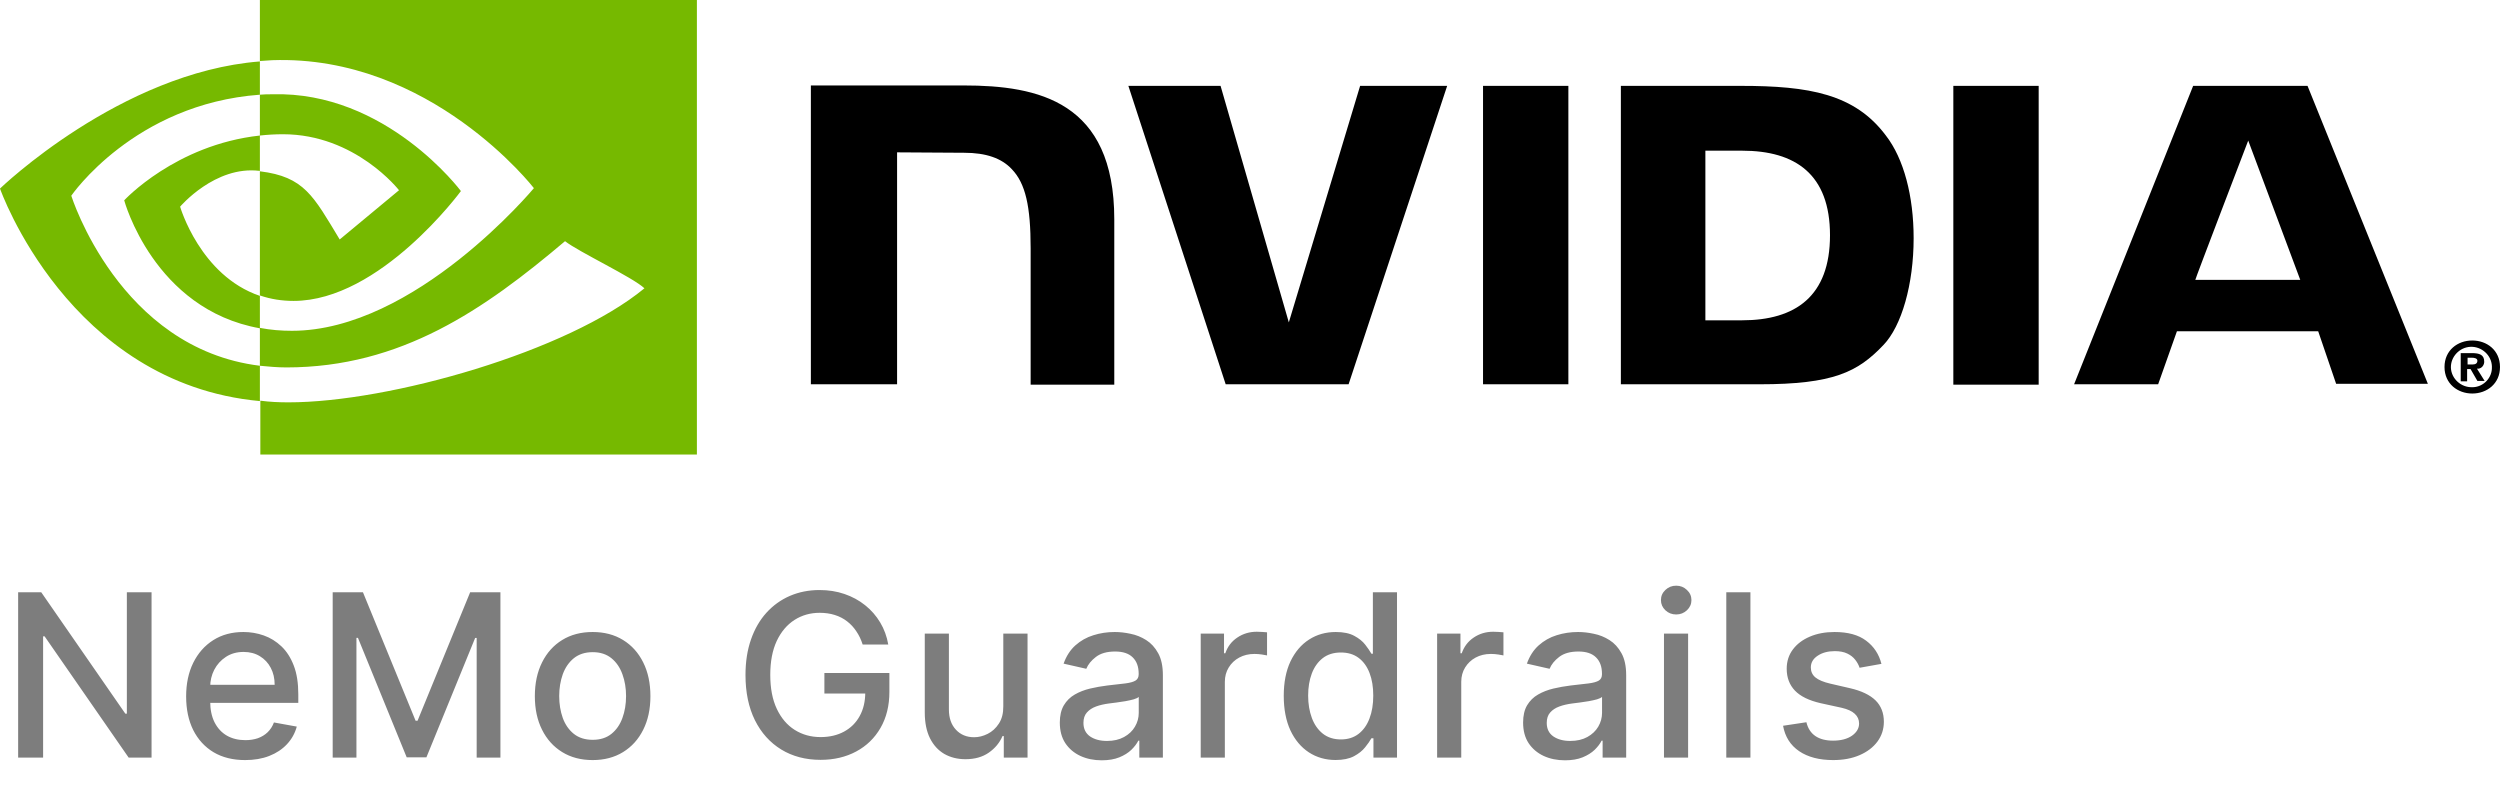
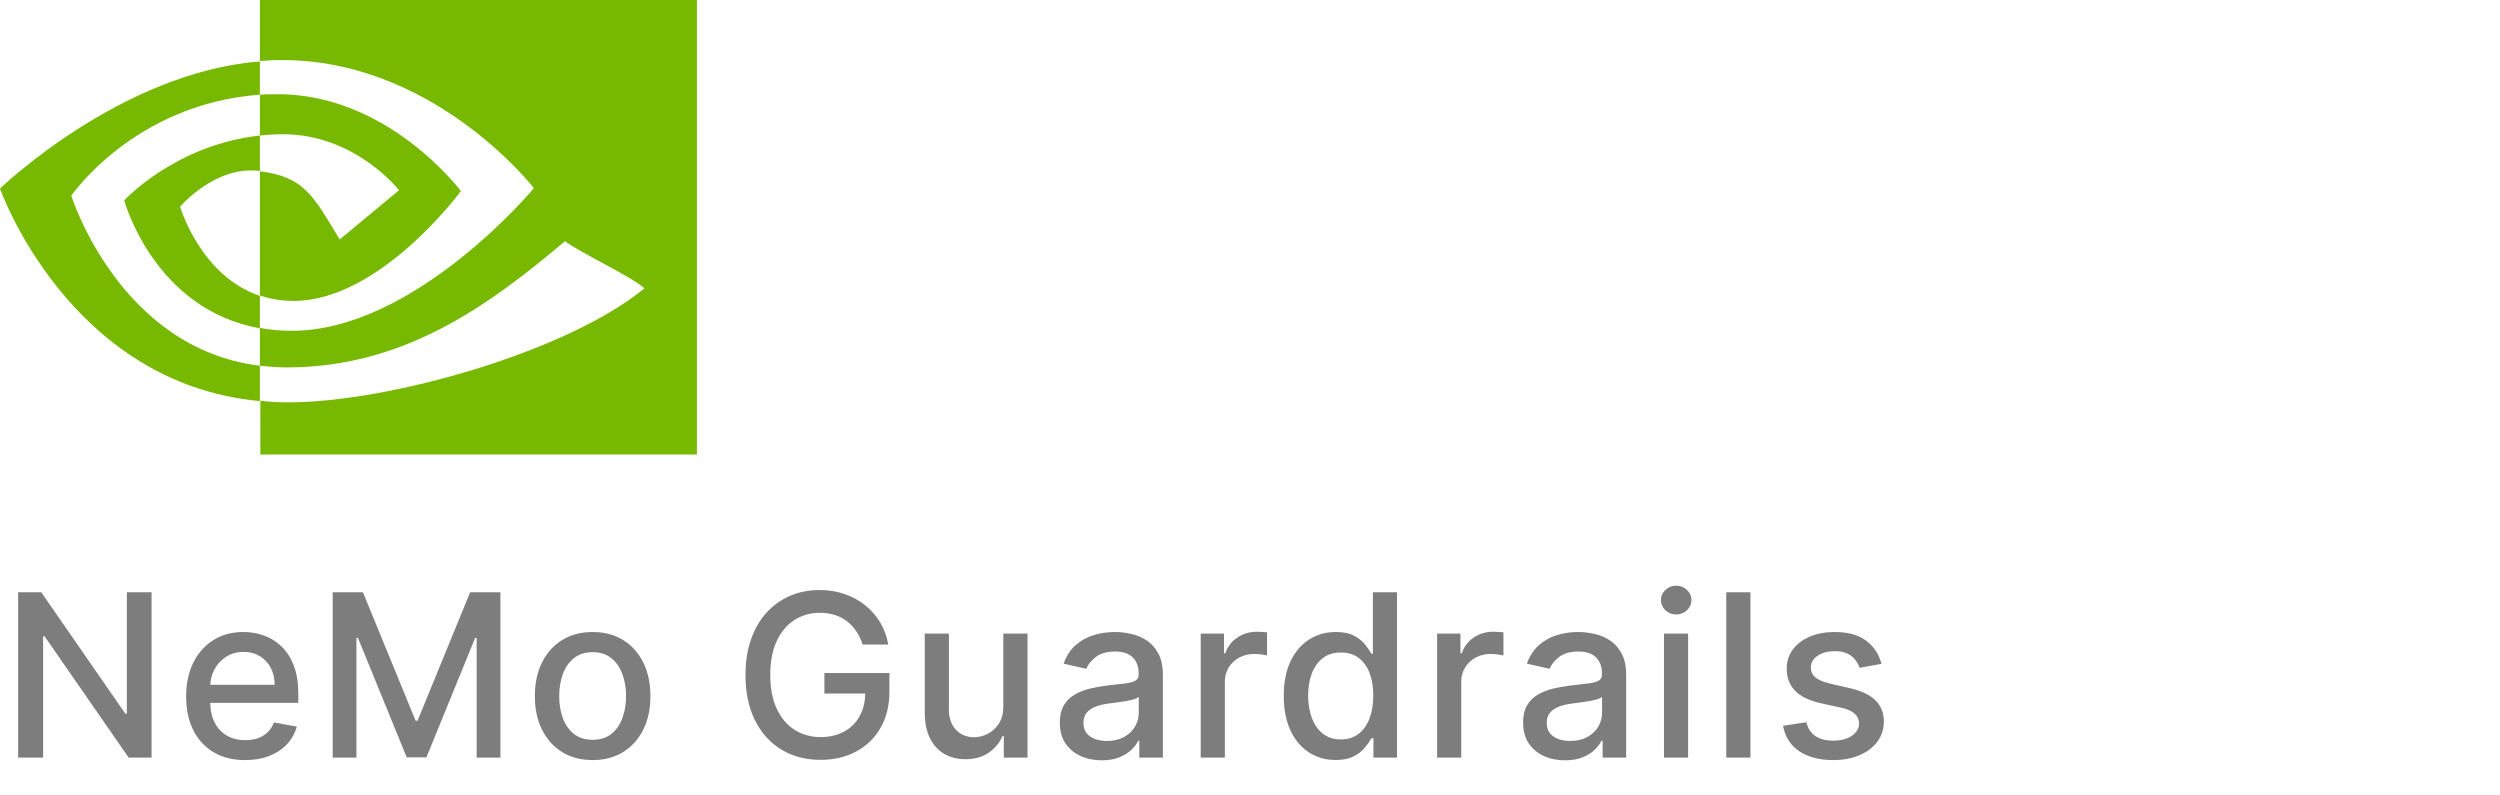
<svg xmlns="http://www.w3.org/2000/svg" width="66" height="21" viewBox="0 0 66 21" fill="none">
  <g clip-path="url(#clip0_1334_10854)">
-     <path d="M65.144 9.622V9.444H65.257C65.313 9.444 65.403 9.456 65.403 9.522C65.403 9.589 65.358 9.622 65.279 9.622H65.144ZM65.144 9.744H65.223L65.403 10.056H65.594L65.392 9.733C65.493 9.744 65.572 9.667 65.583 9.567V9.544C65.583 9.367 65.459 9.322 65.257 9.322H64.963V10.067H65.132V9.744M66 9.689C66 9.244 65.651 8.989 65.268 8.989C64.885 8.989 64.535 9.244 64.535 9.689C64.535 10.133 64.885 10.389 65.268 10.389C65.651 10.389 66 10.133 66 9.689ZM65.786 9.689C65.797 9.967 65.572 10.211 65.29 10.222H65.268C64.975 10.233 64.716 10 64.704 9.711C64.693 9.422 64.93 9.167 65.223 9.156C65.516 9.144 65.775 9.378 65.786 9.667C65.786 9.678 65.786 9.678 65.786 9.689Z" fill="black" />
-     <path d="M39.152 2.267V10.145H41.405V2.267H39.152ZM21.407 2.256V10.145H23.683V4.022L25.451 4.033C26.037 4.033 26.443 4.178 26.713 4.467C27.074 4.845 27.209 5.444 27.209 6.556V10.156H29.417V5.789C29.417 2.678 27.412 2.256 25.44 2.256C25.463 2.256 21.407 2.256 21.407 2.256ZM42.791 2.267V10.145H46.453C48.402 10.145 49.044 9.822 49.72 9.111C50.204 8.611 50.52 7.5 50.52 6.289C50.52 5.178 50.261 4.189 49.787 3.578C48.965 2.478 47.759 2.267 45.957 2.267C45.946 2.267 42.791 2.267 42.791 2.267ZM45.022 3.978H45.991C47.399 3.978 48.312 4.6 48.312 6.211C48.312 7.822 47.399 8.456 45.991 8.456H45.022V3.978ZM35.907 2.267L34.025 8.511L32.223 2.267H29.789L32.358 10.145H35.603L38.205 2.267C38.205 2.267 35.907 2.267 35.907 2.267ZM51.568 10.156H53.821V2.267H51.568V10.156ZM57.899 2.267L54.756 10.145H56.975L57.471 8.745H61.2L61.674 10.133H64.096L60.919 2.267H57.899ZM59.353 3.711L60.727 7.389H57.956C57.944 7.389 59.353 3.711 59.353 3.711Z" fill="black" />
    <path d="M6.861 3.578V2.5C6.974 2.489 7.075 2.489 7.188 2.489C10.196 2.4 12.168 5.044 12.168 5.044C12.168 5.044 10.039 7.944 7.751 7.944C7.447 7.944 7.154 7.9 6.861 7.8V4.522C8.033 4.667 8.27 5.167 8.968 6.322L10.534 5.022C10.534 5.022 9.385 3.544 7.47 3.544C7.267 3.544 7.064 3.556 6.861 3.578ZM6.861 0V1.611L7.188 1.589C11.368 1.444 14.095 4.967 14.095 4.967C14.095 4.967 10.962 8.733 7.706 8.733C7.425 8.733 7.143 8.711 6.861 8.656V9.656C7.087 9.678 7.323 9.7 7.56 9.7C10.591 9.7 12.788 8.167 14.917 6.367C15.266 6.644 16.708 7.322 17.013 7.611C14.996 9.278 10.286 10.622 7.616 10.622C7.357 10.622 7.121 10.611 6.873 10.578V12H18.398V0C18.398 0 6.861 0 6.861 0ZM6.861 7.811V8.667C4.056 8.167 3.279 5.289 3.279 5.289C3.279 5.289 4.631 3.822 6.861 3.578V4.511H6.85C5.678 4.367 4.755 5.456 4.755 5.456C4.755 5.456 5.284 7.278 6.861 7.811ZM1.882 5.167C1.882 5.167 3.538 2.744 6.861 2.5V1.622C3.177 1.911 0 4.978 0 4.978C0 4.978 1.803 10.122 6.861 10.589V9.656C3.143 9.2 1.882 5.167 1.882 5.167Z" fill="#76B900" />
  </g>
  <path d="M4.001 15.636V20H3.396L1.178 16.8H1.138V20H0.479V15.636H1.089L3.309 18.841H3.349V15.636H4.001ZM6.471 20.066C6.149 20.066 5.871 19.997 5.638 19.859C5.407 19.72 5.228 19.525 5.101 19.273C4.976 19.021 4.914 18.724 4.914 18.385C4.914 18.05 4.976 17.754 5.101 17.499C5.228 17.243 5.404 17.043 5.63 16.9C5.857 16.756 6.122 16.685 6.426 16.685C6.611 16.685 6.79 16.715 6.963 16.776C7.137 16.837 7.292 16.933 7.43 17.064C7.568 17.195 7.676 17.364 7.756 17.573C7.836 17.78 7.875 18.033 7.875 18.329V18.555H5.274V18.078H7.251C7.251 17.91 7.217 17.762 7.149 17.633C7.081 17.502 6.985 17.399 6.861 17.324C6.739 17.249 6.595 17.211 6.431 17.211C6.252 17.211 6.095 17.255 5.962 17.343C5.83 17.43 5.728 17.543 5.655 17.684C5.584 17.823 5.549 17.974 5.549 18.138V18.511C5.549 18.729 5.587 18.916 5.664 19.069C5.742 19.222 5.85 19.34 5.99 19.421C6.129 19.5 6.292 19.54 6.478 19.54C6.598 19.54 6.708 19.523 6.808 19.489C6.907 19.453 6.993 19.401 7.066 19.331C7.138 19.261 7.194 19.175 7.232 19.073L7.835 19.182C7.787 19.359 7.7 19.515 7.575 19.648C7.451 19.78 7.296 19.884 7.108 19.957C6.922 20.03 6.71 20.066 6.471 20.066ZM8.783 15.636H9.582L10.972 19.028H11.023L12.412 15.636H13.211V20H12.584V16.842H12.544L11.257 19.994H10.737L9.45 16.84H9.41V20H8.783V15.636ZM15.646 20.066C15.339 20.066 15.071 19.996 14.842 19.855C14.614 19.715 14.436 19.518 14.31 19.265C14.183 19.012 14.12 18.717 14.12 18.379C14.12 18.039 14.183 17.742 14.31 17.488C14.436 17.234 14.614 17.036 14.842 16.896C15.071 16.755 15.339 16.685 15.646 16.685C15.952 16.685 16.22 16.755 16.449 16.896C16.677 17.036 16.855 17.234 16.981 17.488C17.108 17.742 17.171 18.039 17.171 18.379C17.171 18.717 17.108 19.012 16.981 19.265C16.855 19.518 16.677 19.715 16.449 19.855C16.22 19.996 15.952 20.066 15.646 20.066ZM15.648 19.531C15.847 19.531 16.011 19.479 16.142 19.374C16.273 19.268 16.369 19.129 16.432 18.954C16.496 18.779 16.528 18.587 16.528 18.376C16.528 18.168 16.496 17.976 16.432 17.801C16.369 17.625 16.273 17.484 16.142 17.377C16.011 17.271 15.847 17.217 15.648 17.217C15.447 17.217 15.281 17.271 15.149 17.377C15.018 17.484 14.921 17.625 14.857 17.801C14.795 17.976 14.763 18.168 14.763 18.376C14.763 18.587 14.795 18.779 14.857 18.954C14.921 19.129 15.018 19.268 15.149 19.374C15.281 19.479 15.447 19.531 15.648 19.531ZM22.774 17.015C22.733 16.886 22.678 16.77 22.608 16.668C22.54 16.564 22.458 16.476 22.363 16.403C22.268 16.329 22.159 16.273 22.037 16.235C21.916 16.197 21.784 16.178 21.639 16.178C21.393 16.178 21.171 16.241 20.974 16.367C20.776 16.494 20.62 16.679 20.505 16.923C20.392 17.166 20.335 17.464 20.335 17.816C20.335 18.17 20.392 18.469 20.507 18.713C20.622 18.957 20.78 19.143 20.98 19.269C21.181 19.396 21.409 19.459 21.664 19.459C21.901 19.459 22.108 19.41 22.284 19.314C22.462 19.217 22.599 19.081 22.695 18.905C22.794 18.727 22.843 18.518 22.843 18.278L23.013 18.31H21.764V17.767H23.48V18.264C23.48 18.63 23.401 18.948 23.245 19.218C23.09 19.486 22.876 19.694 22.602 19.84C22.329 19.986 22.017 20.06 21.664 20.06C21.269 20.06 20.923 19.969 20.625 19.787C20.328 19.605 20.096 19.347 19.93 19.014C19.764 18.678 19.681 18.28 19.681 17.82C19.681 17.472 19.729 17.16 19.826 16.883C19.922 16.606 20.058 16.371 20.232 16.178C20.409 15.983 20.615 15.835 20.852 15.732C21.091 15.629 21.352 15.577 21.634 15.577C21.87 15.577 22.09 15.611 22.293 15.681C22.497 15.751 22.679 15.849 22.838 15.977C22.999 16.105 23.132 16.257 23.237 16.433C23.342 16.608 23.413 16.802 23.45 17.015H22.774ZM26.487 18.643V16.727H27.127V20H26.5V19.433H26.466C26.391 19.608 26.27 19.754 26.104 19.87C25.939 19.985 25.734 20.043 25.488 20.043C25.278 20.043 25.092 19.996 24.93 19.904C24.769 19.81 24.643 19.672 24.551 19.489C24.46 19.305 24.414 19.079 24.414 18.809V16.727H25.051V18.732C25.051 18.955 25.113 19.133 25.237 19.265C25.36 19.397 25.521 19.463 25.718 19.463C25.837 19.463 25.956 19.433 26.074 19.374C26.193 19.314 26.292 19.224 26.37 19.103C26.45 18.982 26.489 18.829 26.487 18.643ZM29.085 20.072C28.878 20.072 28.69 20.034 28.523 19.957C28.355 19.879 28.222 19.766 28.124 19.619C28.027 19.471 27.979 19.29 27.979 19.075C27.979 18.891 28.015 18.739 28.086 18.619C28.157 18.5 28.253 18.405 28.373 18.336C28.494 18.266 28.629 18.214 28.778 18.178C28.927 18.143 29.079 18.116 29.234 18.097C29.43 18.075 29.589 18.056 29.711 18.042C29.834 18.026 29.922 18.001 29.978 17.967C30.033 17.933 30.061 17.878 30.061 17.801V17.786C30.061 17.6 30.008 17.456 29.903 17.354C29.799 17.251 29.645 17.2 29.439 17.2C29.224 17.2 29.055 17.248 28.932 17.343C28.809 17.437 28.725 17.541 28.678 17.656L28.079 17.52C28.15 17.321 28.254 17.16 28.39 17.038C28.528 16.915 28.686 16.825 28.866 16.77C29.044 16.713 29.233 16.685 29.43 16.685C29.561 16.685 29.699 16.7 29.846 16.732C29.993 16.761 30.131 16.817 30.259 16.898C30.388 16.979 30.494 17.095 30.576 17.245C30.659 17.394 30.7 17.588 30.7 17.827V20H30.078V19.553H30.052C30.011 19.635 29.949 19.716 29.867 19.796C29.785 19.875 29.679 19.941 29.549 19.994C29.42 20.046 29.265 20.072 29.085 20.072ZM29.224 19.561C29.4 19.561 29.55 19.526 29.675 19.457C29.802 19.387 29.898 19.296 29.963 19.184C30.03 19.07 30.063 18.949 30.063 18.82V18.398C30.04 18.421 29.996 18.442 29.931 18.462C29.867 18.48 29.794 18.496 29.711 18.511C29.629 18.523 29.549 18.535 29.471 18.547C29.392 18.557 29.327 18.565 29.275 18.572C29.151 18.588 29.038 18.614 28.936 18.651C28.835 18.688 28.754 18.741 28.693 18.811C28.633 18.879 28.603 18.97 28.603 19.084C28.603 19.241 28.662 19.361 28.778 19.442C28.895 19.521 29.043 19.561 29.224 19.561ZM31.699 20V16.727H32.314V17.247H32.348C32.408 17.071 32.513 16.933 32.664 16.832C32.816 16.729 32.988 16.678 33.179 16.678C33.219 16.678 33.266 16.68 33.32 16.683C33.375 16.685 33.419 16.689 33.45 16.693V17.303C33.424 17.296 33.379 17.288 33.314 17.279C33.248 17.269 33.183 17.264 33.118 17.264C32.967 17.264 32.833 17.296 32.715 17.36C32.598 17.423 32.506 17.51 32.438 17.622C32.37 17.733 32.336 17.859 32.336 18.001V20H31.699ZM35.259 20.064C34.995 20.064 34.759 19.996 34.552 19.861C34.346 19.725 34.184 19.531 34.066 19.28C33.95 19.027 33.891 18.724 33.891 18.37C33.891 18.016 33.95 17.714 34.068 17.462C34.188 17.211 34.351 17.018 34.558 16.885C34.766 16.751 35.001 16.685 35.264 16.685C35.467 16.685 35.63 16.719 35.754 16.787C35.879 16.854 35.975 16.932 36.043 17.021C36.113 17.111 36.167 17.19 36.205 17.258H36.244V15.636H36.881V20H36.259V19.491H36.205C36.167 19.56 36.111 19.64 36.039 19.729C35.968 19.819 35.87 19.897 35.745 19.964C35.62 20.03 35.458 20.064 35.259 20.064ZM35.4 19.521C35.583 19.521 35.738 19.472 35.864 19.376C35.992 19.278 36.089 19.142 36.154 18.969C36.221 18.796 36.254 18.594 36.254 18.364C36.254 18.136 36.222 17.938 36.156 17.767C36.091 17.597 35.995 17.464 35.869 17.369C35.742 17.273 35.586 17.226 35.4 17.226C35.208 17.226 35.048 17.276 34.92 17.375C34.793 17.474 34.696 17.61 34.631 17.782C34.567 17.954 34.535 18.148 34.535 18.364C34.535 18.582 34.568 18.779 34.633 18.954C34.698 19.129 34.795 19.267 34.923 19.369C35.052 19.47 35.211 19.521 35.4 19.521ZM37.94 20V16.727H38.556V17.247H38.59C38.65 17.071 38.755 16.933 38.905 16.832C39.057 16.729 39.229 16.678 39.421 16.678C39.461 16.678 39.508 16.68 39.561 16.683C39.617 16.685 39.66 16.689 39.691 16.693V17.303C39.666 17.296 39.62 17.288 39.555 17.279C39.49 17.269 39.424 17.264 39.359 17.264C39.209 17.264 39.074 17.296 38.956 17.36C38.84 17.423 38.748 17.51 38.679 17.622C38.611 17.733 38.577 17.859 38.577 18.001V20H37.94ZM41.316 20.072C41.108 20.072 40.921 20.034 40.753 19.957C40.586 19.879 40.453 19.766 40.355 19.619C40.258 19.471 40.21 19.29 40.21 19.075C40.21 18.891 40.245 18.739 40.316 18.619C40.388 18.5 40.483 18.405 40.604 18.336C40.725 18.266 40.86 18.214 41.009 18.178C41.158 18.143 41.31 18.116 41.465 18.097C41.661 18.075 41.82 18.056 41.942 18.042C42.064 18.026 42.153 18.001 42.209 17.967C42.264 17.933 42.292 17.878 42.292 17.801V17.786C42.292 17.6 42.239 17.456 42.134 17.354C42.03 17.251 41.876 17.2 41.669 17.2C41.455 17.2 41.286 17.248 41.162 17.343C41.04 17.437 40.956 17.541 40.909 17.656L40.31 17.52C40.381 17.321 40.485 17.16 40.621 17.038C40.759 16.915 40.917 16.825 41.096 16.77C41.275 16.713 41.464 16.685 41.661 16.685C41.792 16.685 41.93 16.7 42.077 16.732C42.224 16.761 42.362 16.817 42.49 16.898C42.619 16.979 42.725 17.095 42.807 17.245C42.89 17.394 42.931 17.588 42.931 17.827V20H42.309V19.553H42.283C42.242 19.635 42.18 19.716 42.098 19.796C42.015 19.875 41.91 19.941 41.78 19.994C41.651 20.046 41.496 20.072 41.316 20.072ZM41.454 19.561C41.63 19.561 41.781 19.526 41.906 19.457C42.032 19.387 42.128 19.296 42.194 19.184C42.26 19.07 42.294 18.949 42.294 18.82V18.398C42.271 18.421 42.227 18.442 42.162 18.462C42.098 18.48 42.025 18.496 41.942 18.511C41.86 18.523 41.78 18.535 41.702 18.547C41.623 18.557 41.558 18.565 41.505 18.572C41.382 18.588 41.269 18.614 41.167 18.651C41.066 18.688 40.985 18.741 40.924 18.811C40.864 18.879 40.834 18.97 40.834 19.084C40.834 19.241 40.892 19.361 41.009 19.442C41.126 19.521 41.274 19.561 41.454 19.561ZM43.929 20V16.727H44.566V20H43.929ZM44.251 16.222C44.14 16.222 44.045 16.185 43.966 16.111C43.888 16.036 43.849 15.947 43.849 15.843C43.849 15.738 43.888 15.648 43.966 15.575C44.045 15.499 44.14 15.462 44.251 15.462C44.362 15.462 44.456 15.499 44.535 15.575C44.614 15.648 44.654 15.738 44.654 15.843C44.654 15.947 44.614 16.036 44.535 16.111C44.456 16.185 44.362 16.222 44.251 16.222ZM46.211 15.636V20H45.574V15.636H46.211ZM49.67 17.526L49.093 17.629C49.069 17.555 49.03 17.484 48.978 17.418C48.926 17.351 48.857 17.296 48.769 17.254C48.681 17.211 48.571 17.19 48.439 17.19C48.258 17.19 48.108 17.23 47.987 17.311C47.866 17.391 47.806 17.494 47.806 17.62C47.806 17.729 47.846 17.817 47.927 17.884C48.008 17.951 48.139 18.006 48.319 18.048L48.839 18.168C49.14 18.237 49.365 18.345 49.513 18.489C49.66 18.634 49.734 18.822 49.734 19.054C49.734 19.25 49.677 19.425 49.564 19.578C49.451 19.73 49.294 19.849 49.093 19.936C48.892 20.023 48.66 20.066 48.396 20.066C48.029 20.066 47.73 19.988 47.499 19.832C47.267 19.674 47.125 19.45 47.073 19.16L47.689 19.067C47.727 19.227 47.806 19.349 47.925 19.431C48.044 19.512 48.2 19.553 48.392 19.553C48.6 19.553 48.767 19.509 48.892 19.423C49.017 19.334 49.08 19.227 49.08 19.101C49.08 18.999 49.042 18.913 48.965 18.843C48.89 18.773 48.774 18.721 48.618 18.685L48.064 18.564C47.758 18.494 47.532 18.384 47.386 18.232C47.241 18.079 47.169 17.887 47.169 17.654C47.169 17.461 47.223 17.292 47.331 17.147C47.439 17.002 47.588 16.889 47.778 16.808C47.968 16.726 48.187 16.685 48.432 16.685C48.786 16.685 49.064 16.761 49.267 16.915C49.471 17.067 49.605 17.271 49.67 17.526Z" fill="#7D7D7D" />
  <defs>
    <clipPath id="clip0_1334_10854">
      <rect width="66" height="12" fill="white" />
    </clipPath>
  </defs>
</svg>